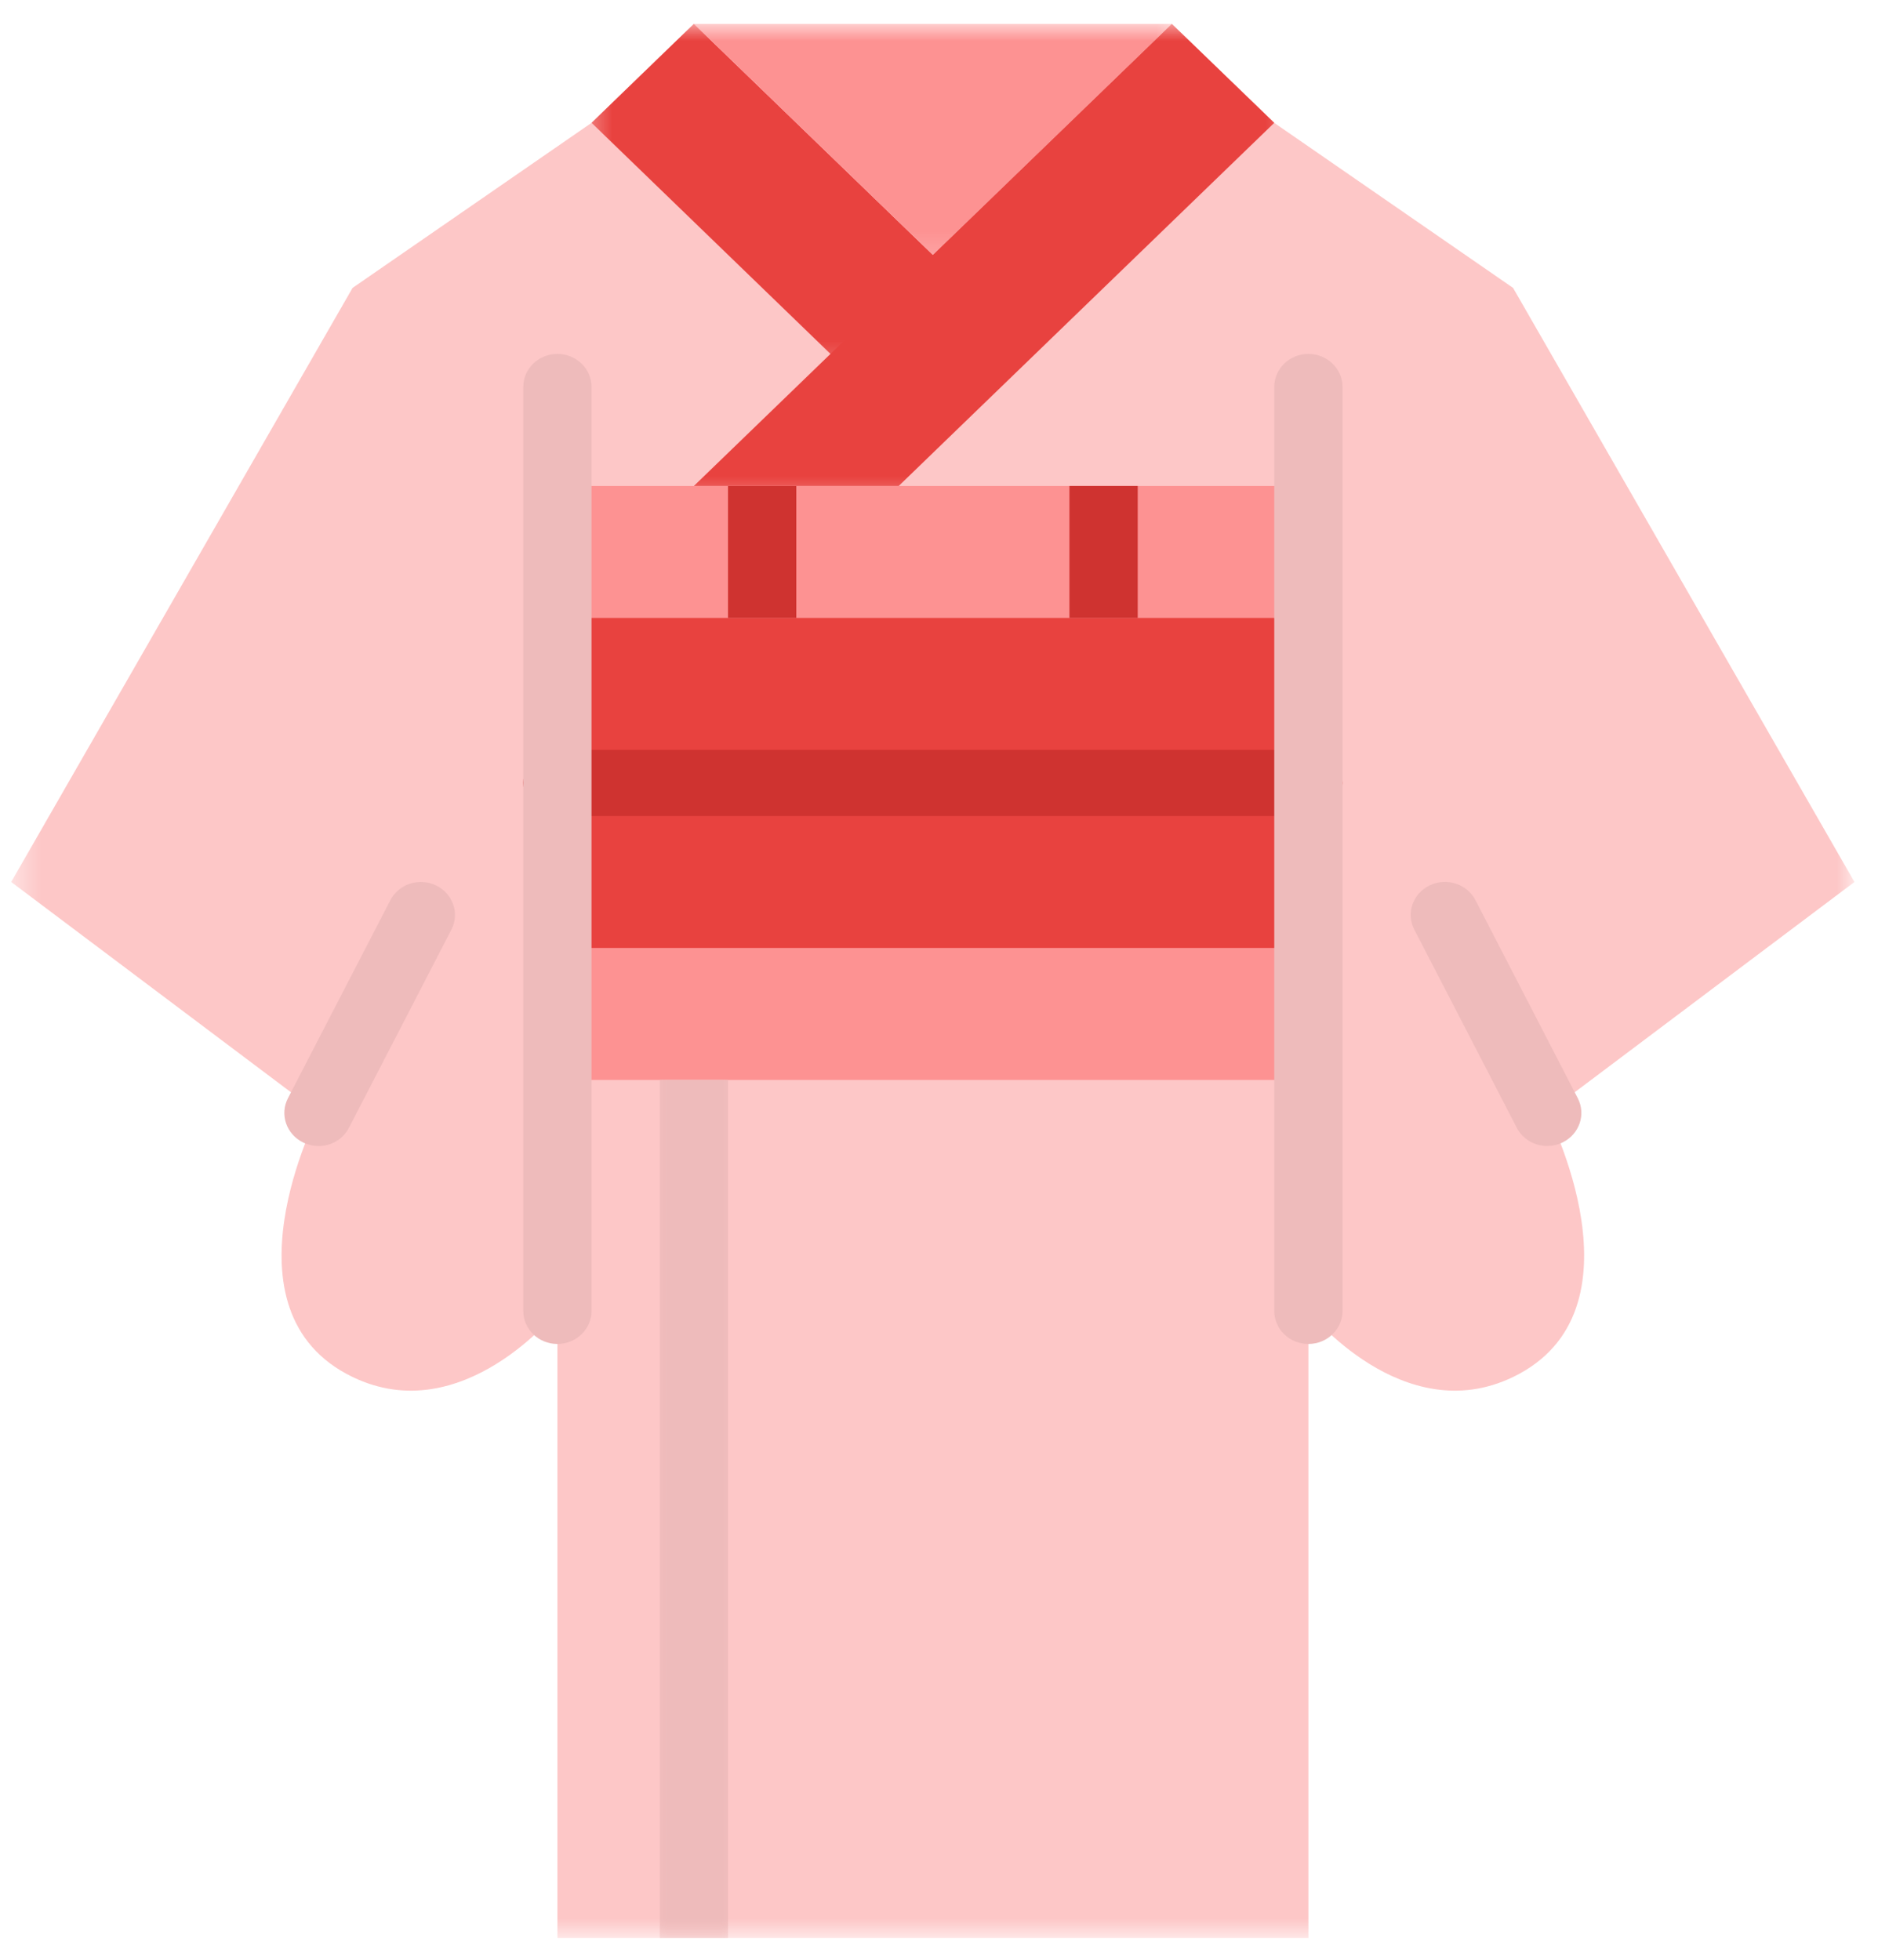
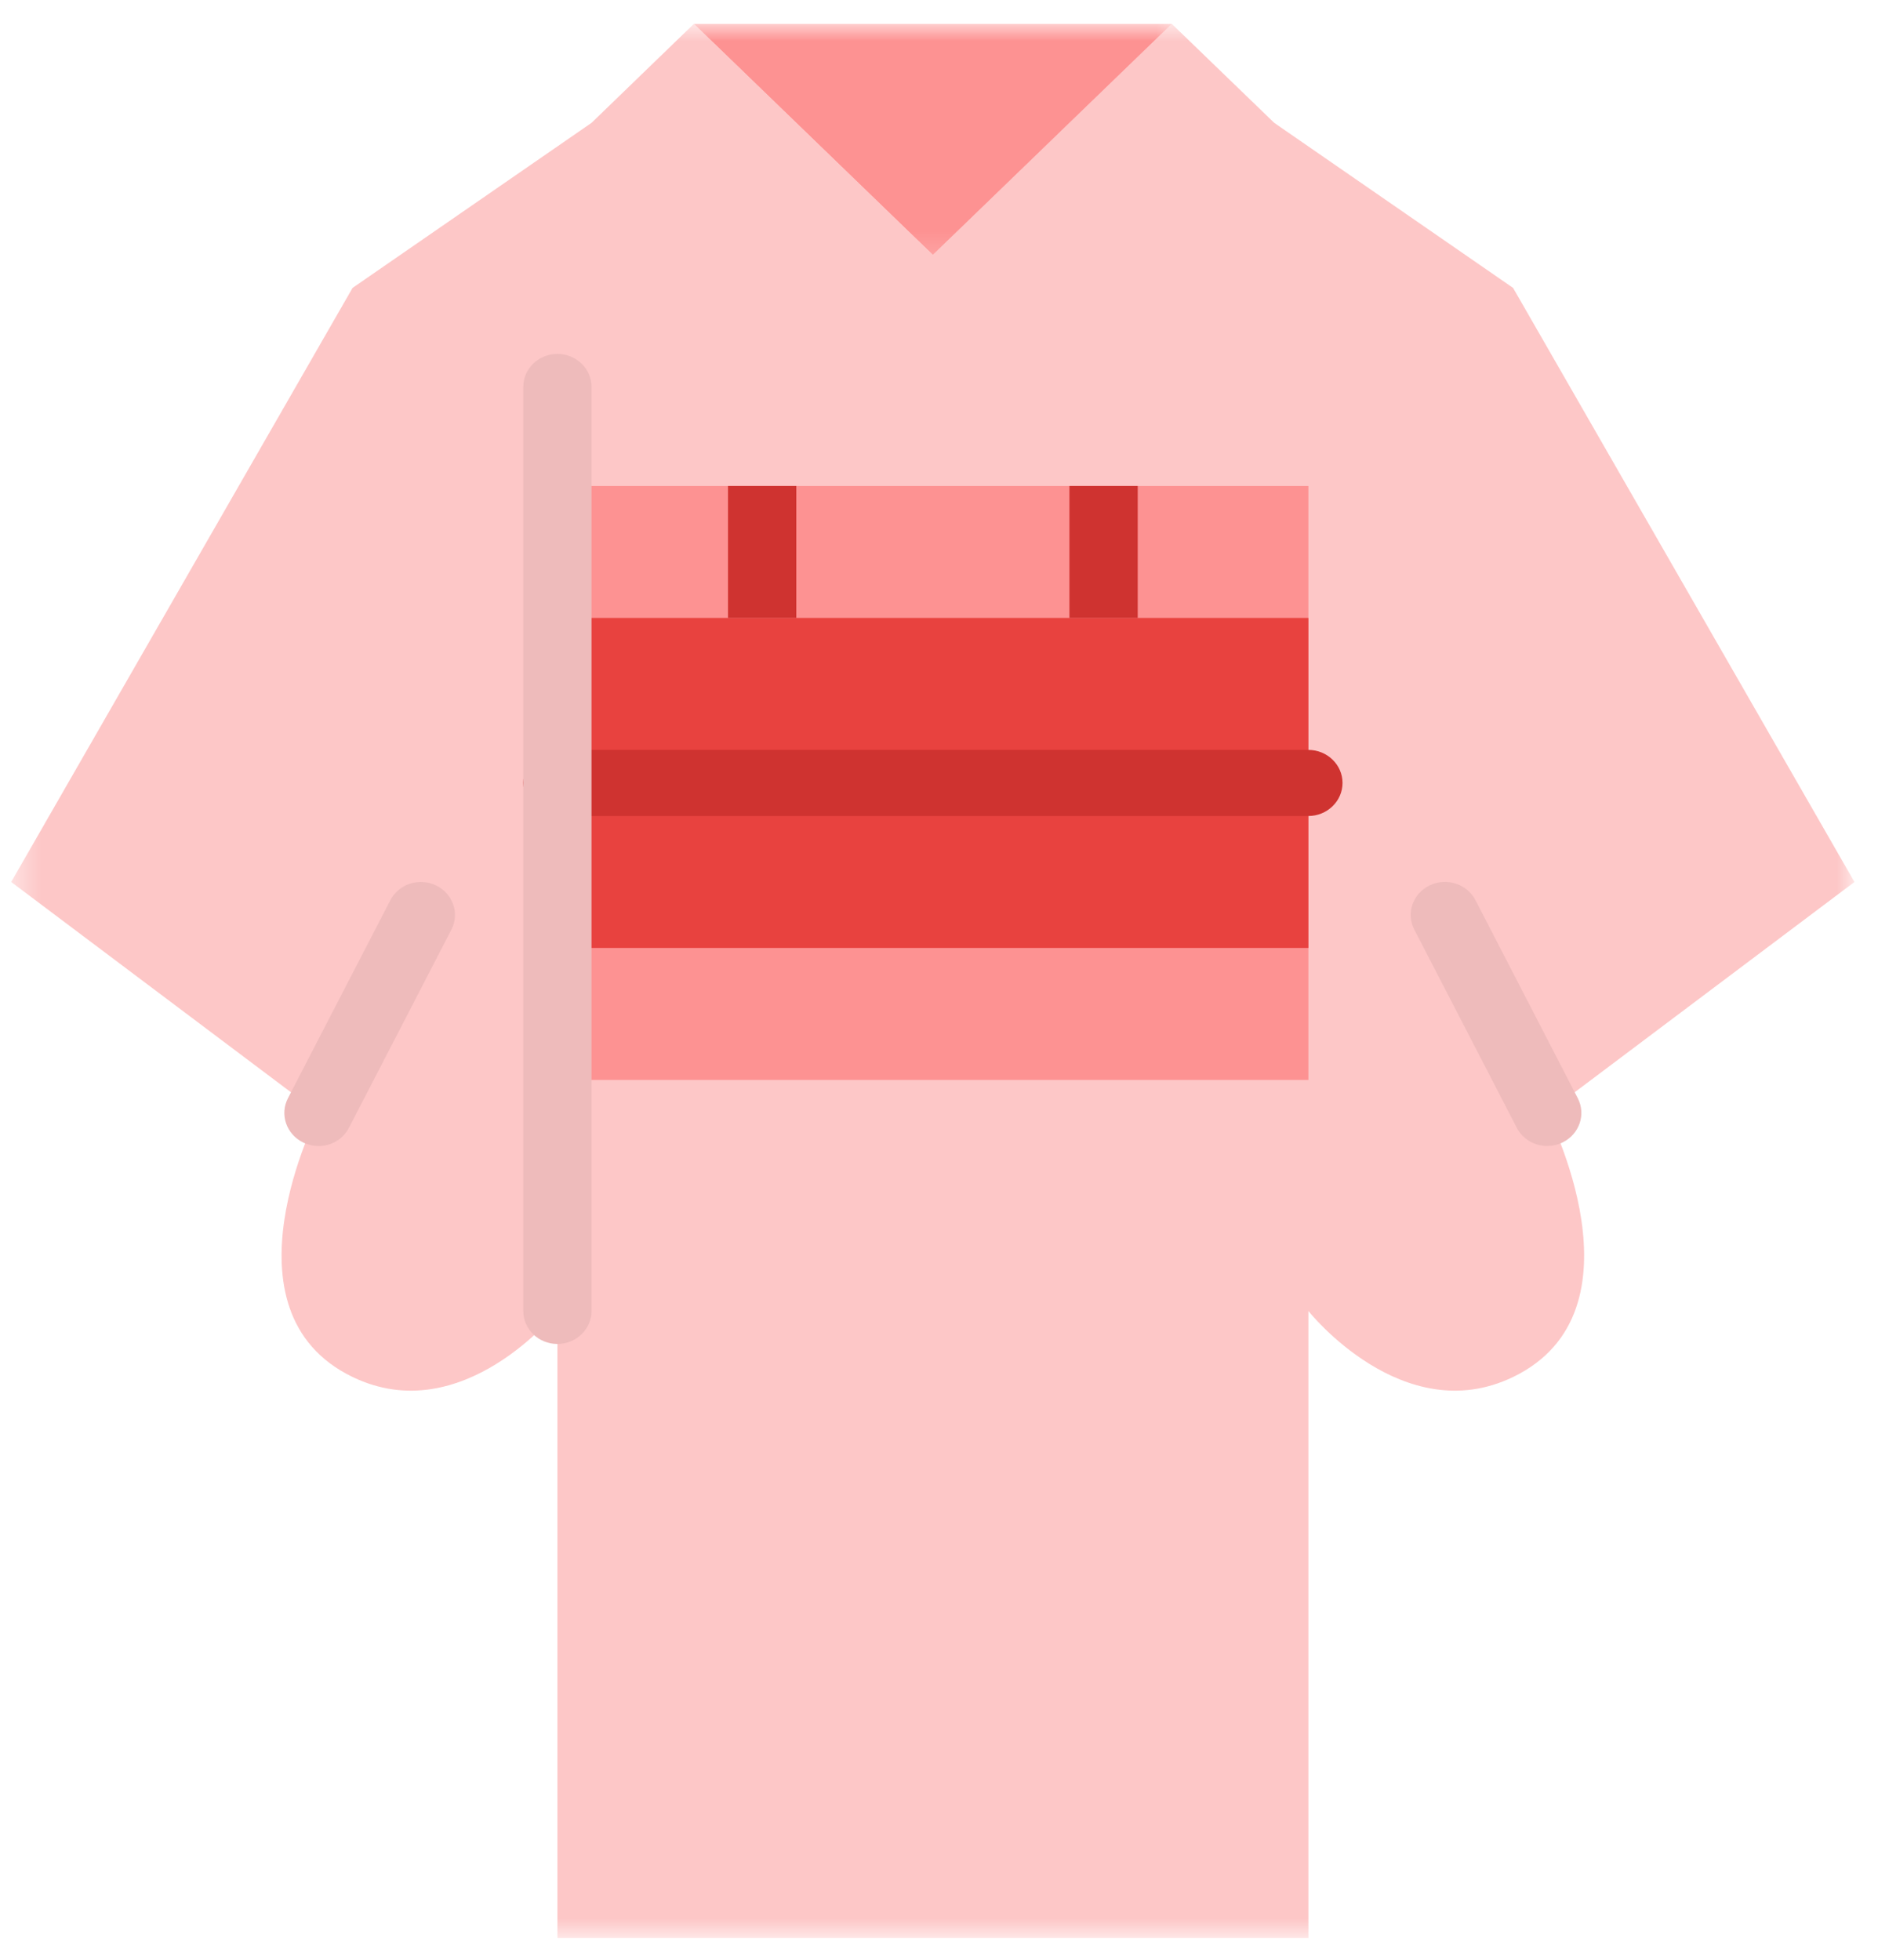
<svg xmlns="http://www.w3.org/2000/svg" fill="none" viewBox="0 0 69 72">
  <mask id="e" x="0" y="0" width="69" height="72" style="mask-type:luminance" maskUnits="userSpaceOnUse">
    <path d="m0.407 0.877h67.734v70.325h-67.734v-70.325z" fill="#fff" />
  </mask>
  <g mask="url(#e)">
    <path d="m56.848 40.888s3.763 7.276-1.254 9.701c-4.045 1.956-7.522-2.424-7.522-2.424v23.038h-27.592v-23.038s-3.481 4.38-7.526 2.424c-5.017-2.424-1.254-9.701-1.254-9.701l-11.289-8.485 12.543-21.826 8.78-6.064 3.759-3.636 8.78 8.489 8.78-8.489 3.763 3.636 8.776 6.064 12.543 21.826-11.289 8.485z" fill="#FDC7C7" />
  </g>
  <path d="m20.48 17.854h27.592v21.822h-27.592v-21.822z" fill="#FD9292" />
  <path d="m20.48 22.702h27.592v12.125h-27.592v-12.125z" fill="#E8423F" />
  <mask id="d" x="21" y="0" width="18" height="14" style="mask-type:luminance" maskUnits="userSpaceOnUse">
    <path d="m21.504 0.877h17.059v12.823h-17.059v-12.823z" fill="#fff" />
  </mask>
  <g mask="url(#d)">
-     <path d="m30.511 13.001-8.777-8.489 3.759-3.636 12.543 12.125h-7.526z" fill="#E8423F" />
-   </g>
+     </g>
  <path d="m11.7 42.103c-0.188 0-0.38-0.042-0.56-0.128-0.619-0.302-0.87-1.031-0.561-1.627l3.763-7.276c0.31-0.597 1.062-0.842 1.682-0.54 0.619 0.298 0.87 1.027 0.56 1.624l-3.763 7.277c-0.22 0.427-0.662 0.672-1.121 0.672z" fill="#ebb" />
  <path d="m48.072 29.979h-27.592c-0.694 0-1.254-0.544-1.254-1.216 0-0.668 0.56-1.212 1.254-1.212h27.592c0.69 0 1.254 0.544 1.254 1.212 0 0.672-0.565 1.216-1.254 1.216z" fill="#CF3330" />
  <path d="m26.748 17.854h2.509v4.848h-2.509v-4.848z" fill="#CF3330" />
  <path d="m56.848 42.103c-0.459 0-0.901-0.245-1.121-0.672l-3.763-7.277c-0.31-0.597-0.059-1.325 0.561-1.624 0.619-0.302 1.376-0.057 1.685 0.54l3.759 7.276c0.31 0.6 0.059 1.325-0.56 1.627-0.18 0.087-0.368 0.128-0.561 0.128z" fill="#ebb" />
  <path d="m39.292 17.854h2.509v4.848h-2.509v-4.848z" fill="#CF3330" />
  <mask id="c" x="23" y="38" width="5" height="34" style="mask-type:luminance" maskUnits="userSpaceOnUse">
-     <path d="m23.51 38.833h4.014v32.368h-4.014v-32.368z" fill="#fff" />
-   </mask>
+     </mask>
  <g mask="url(#c)">
    <path d="m24.243 39.675h2.505v31.526h-2.505v-31.526z" fill="#ebb" />
  </g>
  <mask id="b" x="24" y="0" width="20" height="10" style="mask-type:luminance" maskUnits="userSpaceOnUse">
    <path d="m24.514 0.877h19.066v8.957h-19.066v-8.957z" fill="#fff" />
  </mask>
  <g mask="url(#b)">
    <path d="m43.055 0.877-8.78 8.489-8.78-8.489h17.561z" fill="#FD9292" />
  </g>
  <mask id="a" x="24" y="0" width="24" height="19" style="mask-type:luminance" maskUnits="userSpaceOnUse">
-     <path d="m24.514 0.877h23.08v17.657h-23.08v-17.657z" fill="#fff" />
-   </mask>
+     </mask>
  <g mask="url(#a)">
    <path d="m33.02 17.854 13.798-13.341-3.763-3.636-17.561 16.977h7.526z" fill="#E8423F" />
  </g>
  <path d="m20.48 49.376c-0.694 0-1.254-0.544-1.254-1.212v-33.95c0-0.668 0.56-1.212 1.254-1.212 0.69 0 1.254 0.544 1.254 1.212v33.95c0 0.668-0.565 1.212-1.254 1.212z" fill="#ebb" />
-   <path d="m48.072 49.376c-0.694 0-1.254-0.544-1.254-1.212v-33.95c0-0.668 0.561-1.212 1.254-1.212 0.69 0 1.254 0.544 1.254 1.212v33.95c0 0.668-0.564 1.212-1.254 1.212z" fill="#ebb" />
</svg>